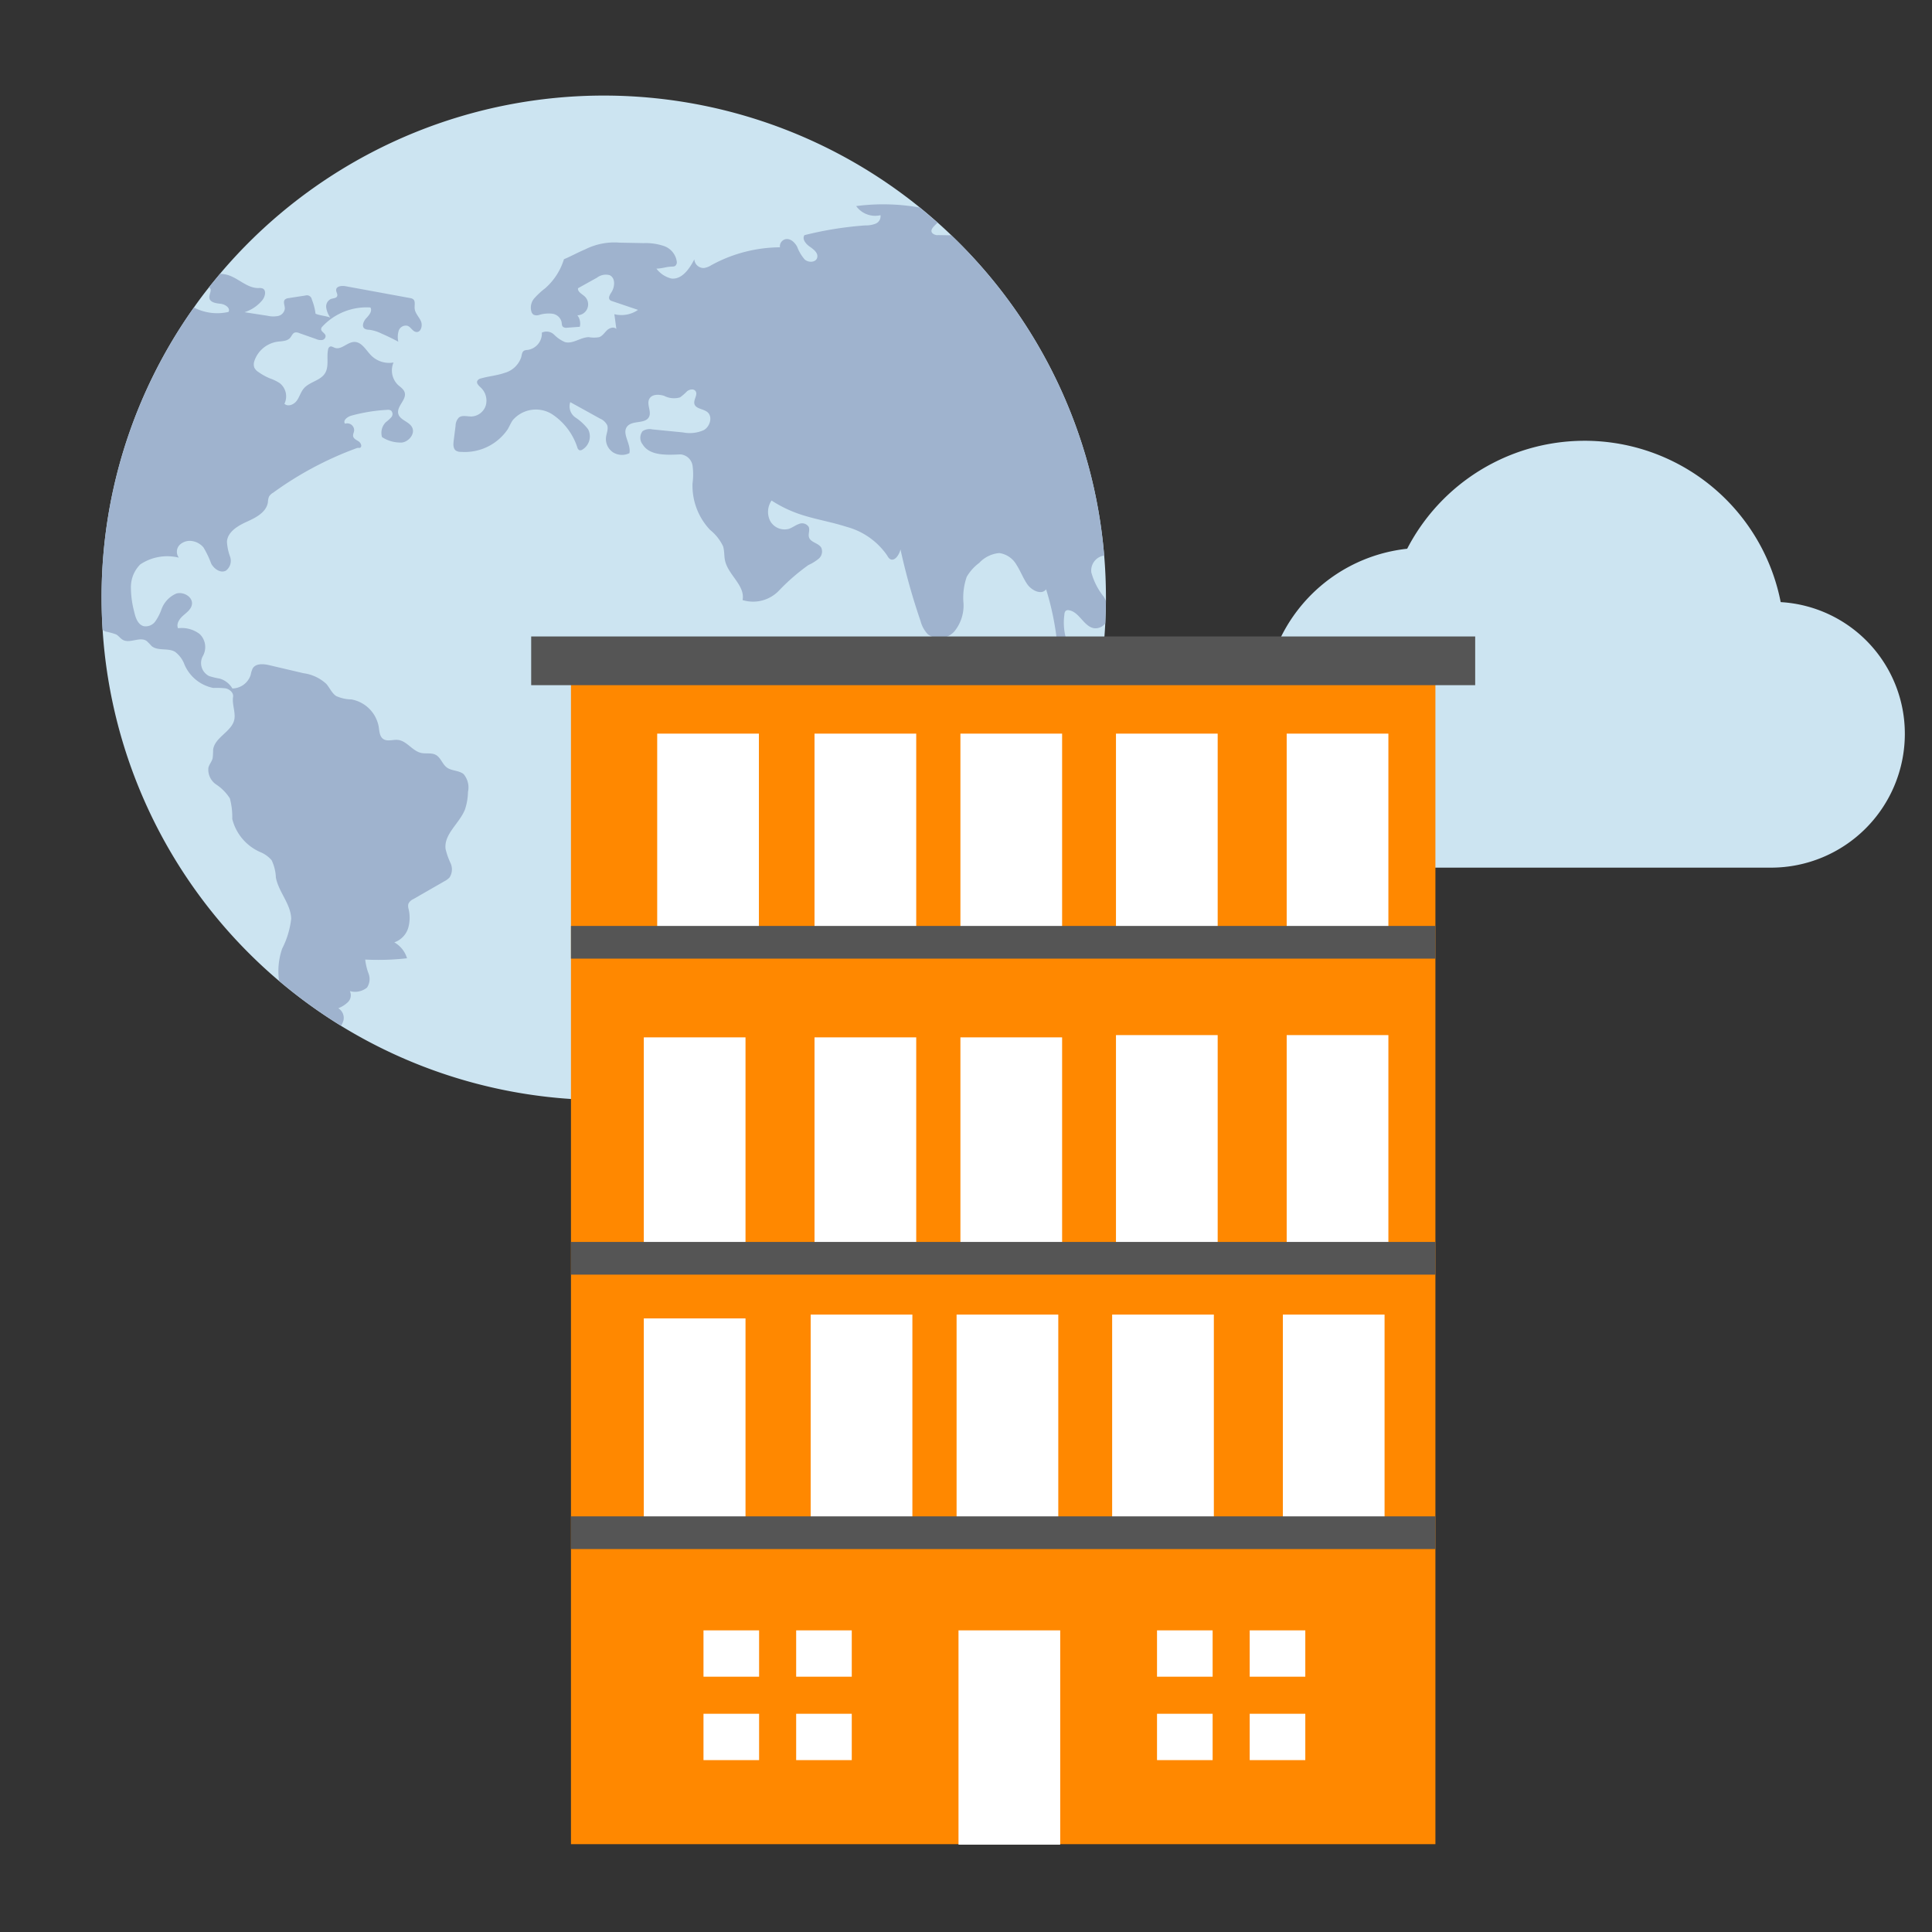
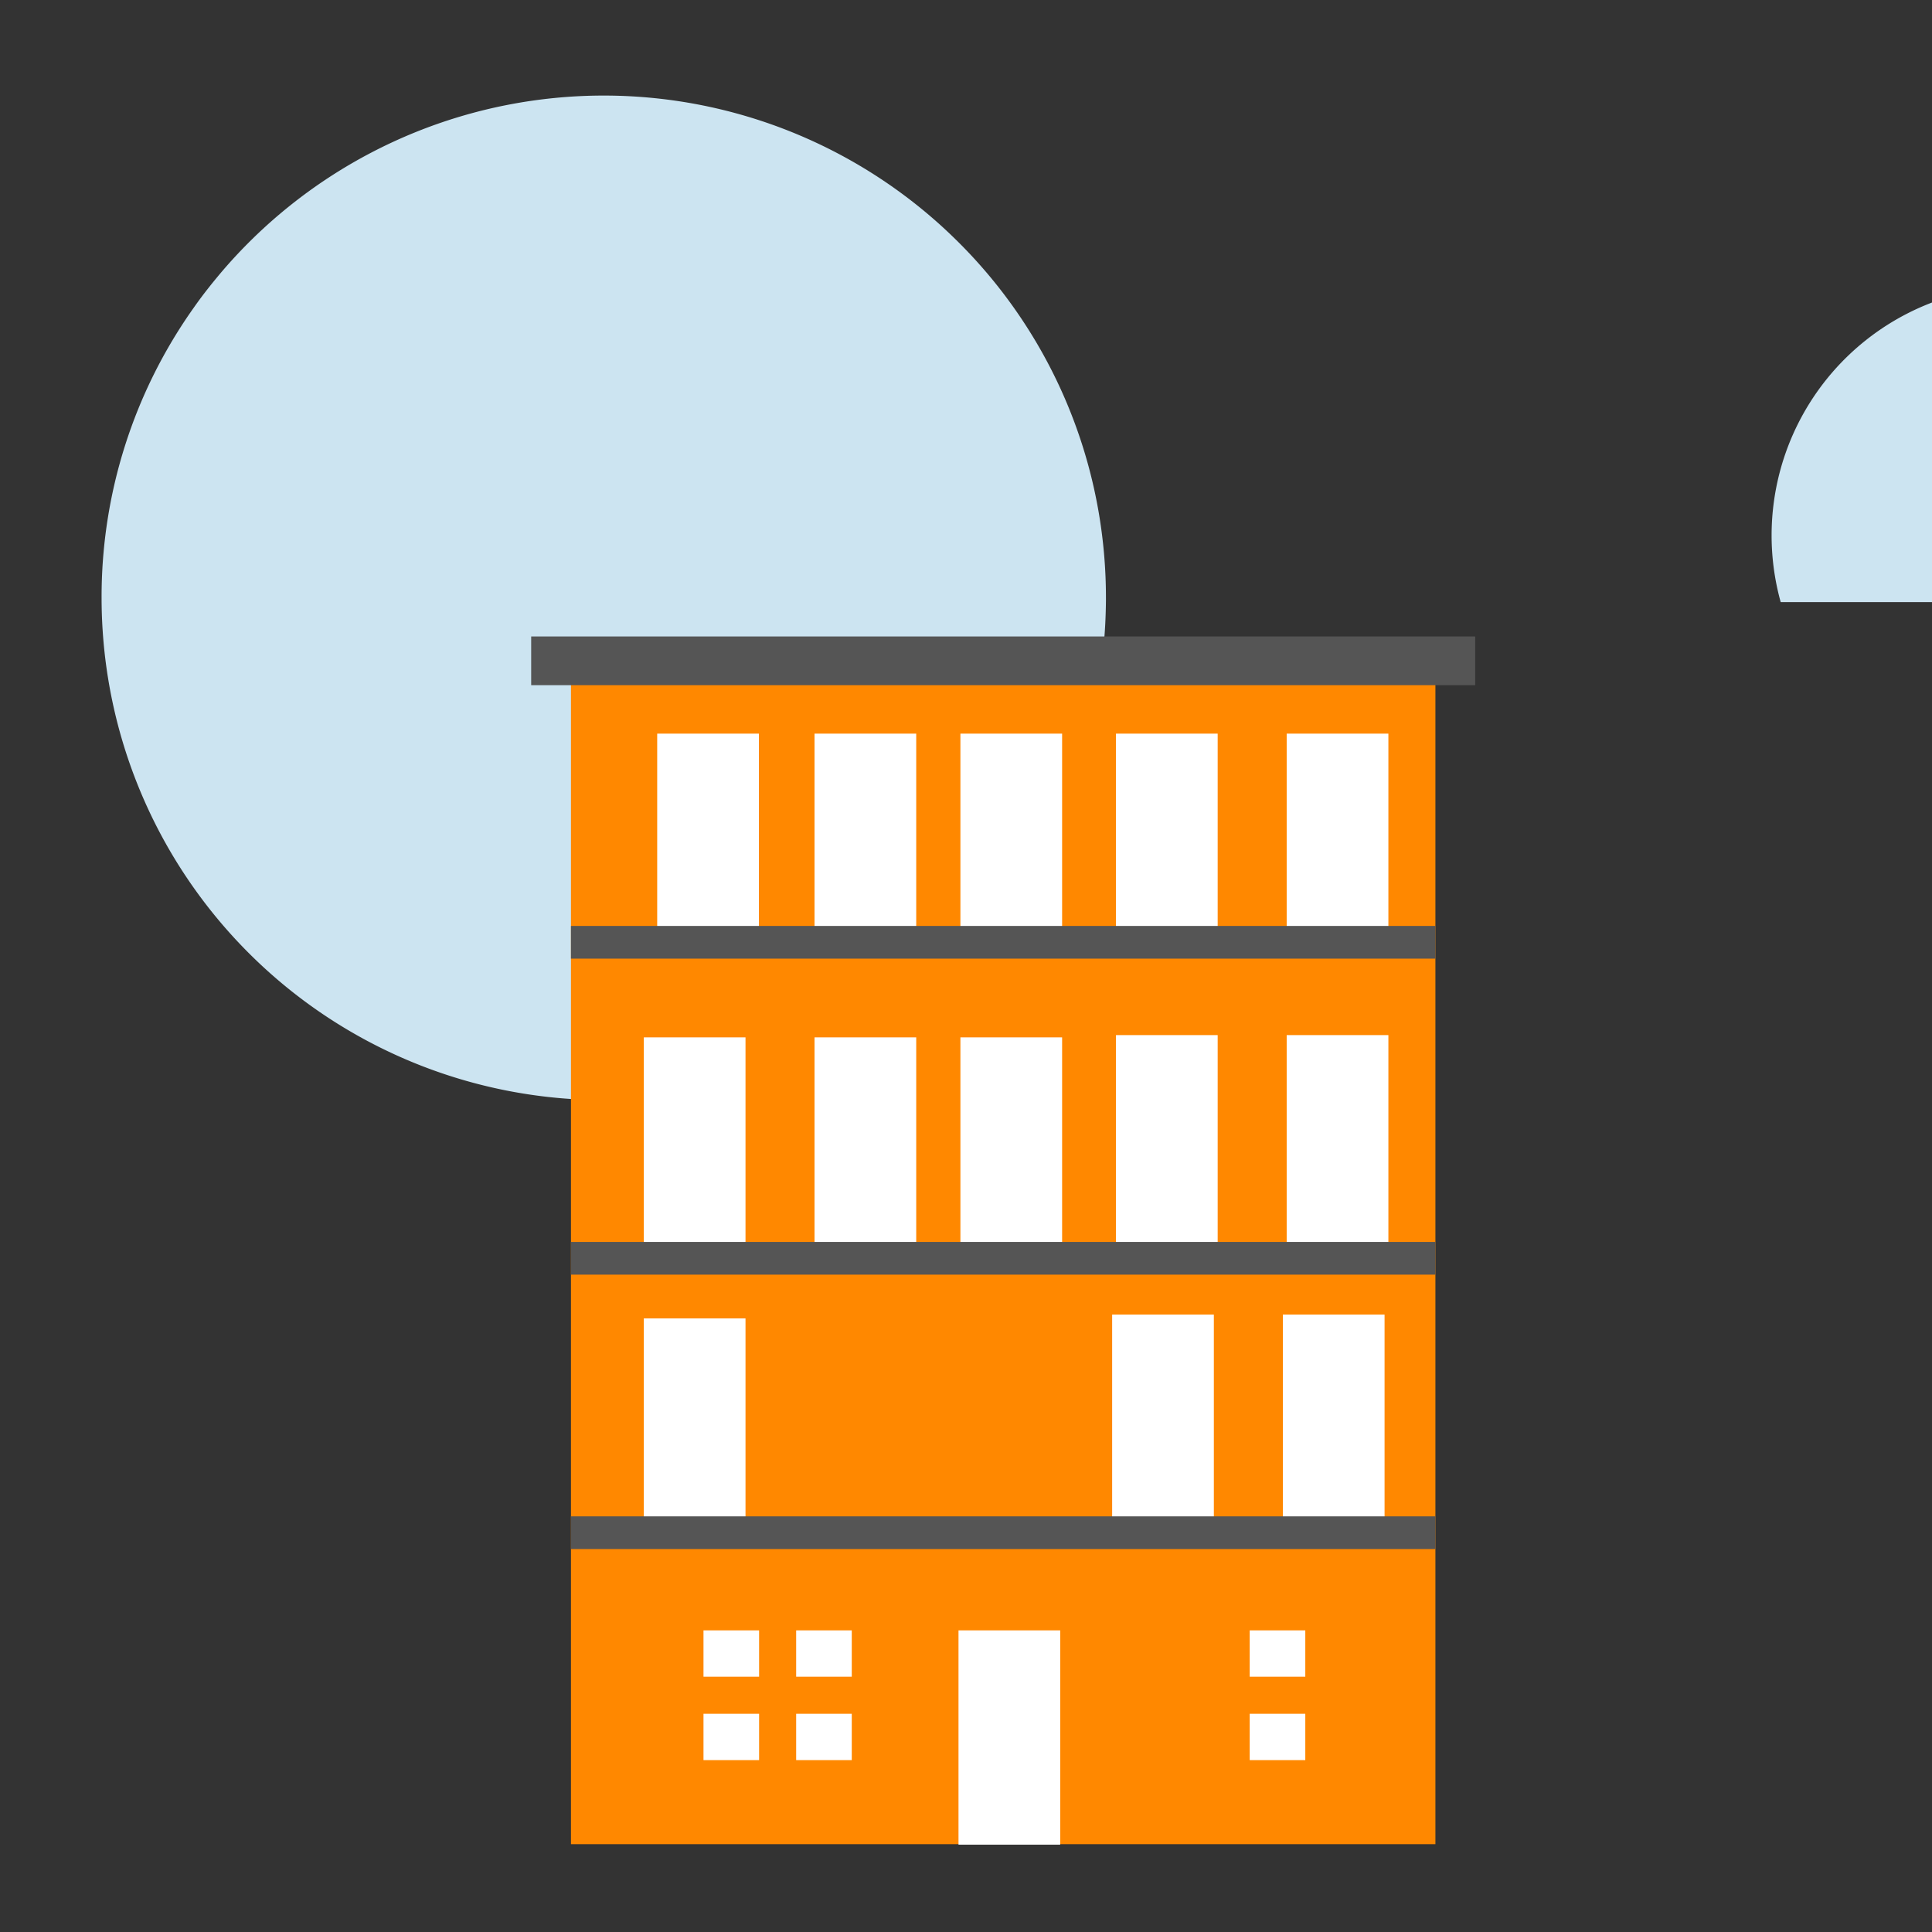
<svg xmlns="http://www.w3.org/2000/svg" viewBox="0 0 150 150">
  <rect x="0" y="0" width="150" height="150" fill="#333333" stroke="none" />
  <defs>
    <style>.a4de0134-7f2a-4e45-87e2-0496f72529e1{fill:#cce4f1;}.be8e836d-e584-4dee-9c37-f0da1306c36a{clip-path:url(#ac118d4c-03f5-47ad-bb1a-8799e18a8be2);}.ab5fa3e0-8c4c-458a-b975-48fcdb4b286a{fill:#9fb3ce;}.e99f91c3-67d2-48bc-925d-39373abbc594{fill:#f80;}.aabcace5-5dc8-4e81-b1eb-9a1ae3e92826{fill:#fff;}.abeac5e1-70e8-4e90-9f90-9ce9d42cfb99{fill:#555;}</style>
    <clipPath id="ac118d4c-03f5-47ad-bb1a-8799e18a8be2">
-       <path class="a4de0134-7f2a-4e45-87e2-0496f72529e1" d="M85.865,46.411v.234q-.009.879-.051,1.75A38.988,38.988,0,0,1,7.967,48.9q-.08-1.236-.08-2.493a38.794,38.794,0,0,1,7.169-22.536q.561-.8,1.167-1.562c.279-.356.565-.7.854-1.048a39,39,0,0,1,54.335-5.156c.47.379.931.772,1.382,1.172q.541.482,1.064.984A38.879,38.879,0,0,1,85.729,43.133Q85.866,44.756,85.865,46.411Z" />
-     </clipPath>
+       </clipPath>
  </defs>
  <title>strato-Illu-</title>
  <g id="f2f19eac-d53d-4fa8-8334-3c66f4f3433f" data-name="Ebene 4">
    <path class="a4de0134-7f2a-4e45-87e2-0496f72529e1" d="M85.865,46.411v.234q-.009.879-.051,1.75A38.988,38.988,0,0,1,7.967,48.9q-.08-1.236-.08-2.493a38.794,38.794,0,0,1,7.169-22.536q.561-.8,1.167-1.562c.279-.356.565-.7.854-1.048a39,39,0,0,1,54.335-5.156c.47.379.931.772,1.382,1.172q.541.482,1.064.984A38.879,38.879,0,0,1,85.729,43.133Q85.866,44.756,85.865,46.411Z" />
    <g class="be8e836d-e584-4dee-9c37-f0da1306c36a">
      <path class="ab5fa3e0-8c4c-458a-b975-48fcdb4b286a" d="M16.223,22.313a.217.217,0,0,1,.053.031c.21.173-.053.5-.021.778.037.35.5.427.857.461s.8.321.631.634a3.913,3.913,0,0,1-2.687-.342A38.794,38.794,0,0,0,7.887,46.411q0,1.257.08,2.494a1,1,0,0,0,.241.129,5.206,5.206,0,0,1,.817.226c.194.114.324.316.517.422.555.3,1.324-.279,1.841.082a4.772,4.772,0,0,1,.379.387c.478.414,1.263.135,1.814.446a2.147,2.147,0,0,1,.73.957,3.079,3.079,0,0,0,2.26,1.859,6.16,6.16,0,0,1,.96.032c.313.072.62.345.57.661-.088.543.18,1.137.109,1.681-.13.995-1.539,1.43-1.658,2.424a6,6,0,0,1-.037.656c-.064.259-.26.472-.329.732a1.39,1.39,0,0,0,.605,1.31,3.586,3.586,0,0,1,1.061,1.079,5.572,5.572,0,0,1,.185,1.594,3.816,3.816,0,0,0,2.2,2.584,2.289,2.289,0,0,1,.859.626,3.444,3.444,0,0,1,.329,1.35c.218,1.122,1.162,2.047,1.188,3.19a6.778,6.778,0,0,1-.7,2.318,5.351,5.351,0,0,0-.242,2.5,39.16,39.16,0,0,0,4.809,3.488,1.409,1.409,0,0,0,.2-.446.882.882,0,0,0-.411-.912,2.187,2.187,0,0,0,.761-.488.747.747,0,0,0,.138-.843,1.476,1.476,0,0,0,1.329-.271A1.188,1.188,0,0,0,28.62,75.6a4.476,4.476,0,0,1-.265-1.1A19.715,19.715,0,0,0,31.6,74.4a2.1,2.1,0,0,0-.987-1.236,1.71,1.71,0,0,0,1.085-1.135,2.883,2.883,0,0,0,.021-1.467.784.784,0,0,1-.015-.382.751.751,0,0,1,.387-.374l2.419-1.39a1.437,1.437,0,0,0,.387-.284,1.153,1.153,0,0,0,.085-1.116,5.593,5.593,0,0,1-.387-1.1c-.149-1.159,1.092-1.992,1.511-3.084a4.588,4.588,0,0,0,.228-1.35,1.6,1.6,0,0,0-.339-1.379c-.363-.3-.928-.237-1.308-.52-.347-.26-.466-.762-.846-.971-.345-.191-.774-.069-1.159-.159-.673-.157-1.1-.934-1.787-1.005-.388-.043-.828.148-1.146-.077-.281-.2-.292-.6-.345-.942a2.63,2.63,0,0,0-2.122-2.127,2.968,2.968,0,0,1-1.177-.26c-.345-.223-.5-.639-.775-.949a3.241,3.241,0,0,0-1.769-.825l-2.623-.616c-.464-.111-1.064-.169-1.316.239a1.833,1.833,0,0,0-.154.491,1.519,1.519,0,0,1-1.426,1.071,1.69,1.69,0,0,0-.992-.769,6.224,6.224,0,0,1-.807-.191,1.129,1.129,0,0,1-.517-1.511c.009-.019.019-.038.029-.056a1.408,1.408,0,0,0-.241-1.69,2.285,2.285,0,0,0-1.69-.459c-.156-.342.106-.726.388-.976s.626-.49.687-.862c.1-.583-.648-1.026-1.213-.854a2.113,2.113,0,0,0-1.164,1.265,3.828,3.828,0,0,1-.469.9.92.92,0,0,1-.891.366c-.467-.119-.645-.673-.748-1.14a7.439,7.439,0,0,1-.25-1.912,2.493,2.493,0,0,1,.722-1.74,3.761,3.761,0,0,1,3-.528.764.764,0,0,1,.08-1.008A1.147,1.147,0,0,1,15,42.024a1.43,1.43,0,0,1,.8.481,7.45,7.45,0,0,1,.6,1.259c.225.411.729.762,1.14.541a.961.961,0,0,0,.326-1.079,4.009,4.009,0,0,1-.246-1.18c.061-.767.859-1.231,1.562-1.547s1.506-.742,1.618-1.506a1.4,1.4,0,0,1,.085-.435.847.847,0,0,1,.315-.3A26.558,26.558,0,0,1,27.7,34.792c.122-.04.135,0,.26-.027.175-.1.058-.379-.109-.491s-.39-.2-.433-.4c-.029-.143.056-.286.077-.432a.538.538,0,0,0-.708-.546c-.188-.25.183-.539.486-.624a13.267,13.267,0,0,1,2.771-.451.5.5,0,0,1,.316.053.376.376,0,0,1,.024.515,2.963,2.963,0,0,1-.422.385,1.157,1.157,0,0,0-.3,1.164,2.646,2.646,0,0,0,1.564.419c.542-.088,1.022-.7.767-1.183-.236-.454-.95-.557-1.072-1.053-.143-.581.679-1.1.494-1.666-.08-.249-.329-.4-.52-.575a1.569,1.569,0,0,1-.342-1.735,1.977,1.977,0,0,1-1.73-.541c-.413-.416-.742-1.077-1.331-1.055-.538.016-1,.644-1.506.453-.125-.048-.255-.143-.374-.087a.308.308,0,0,0-.141.23c-.127.613.093,1.311-.241,1.841-.364.576-1.2.655-1.645,1.175-.239.281-.331.66-.551.958s-.685.488-.95.228a1.308,1.308,0,0,0-.355-1.592,3.5,3.5,0,0,0-.785-.382,4.594,4.594,0,0,1-.878-.488.86.86,0,0,1-.321-.345A.79.79,0,0,1,19.759,28a2.231,2.231,0,0,1,1.774-1.469c.35-.048.759-.032.992-.3.122-.141.186-.355.366-.411a.529.529,0,0,1,.337.04l1.31.461a.893.893,0,0,0,.467.077.313.313,0,0,0,.273-.331c-.042-.218-.376-.321-.344-.541a.343.343,0,0,1,.108-.186,4.687,4.687,0,0,1,3.716-1.467c.165.273-.095.594-.315.825s-.393.647-.128.825a.7.7,0,0,0,.348.079,3.051,3.051,0,0,1,.928.282c.454.2.9.413,1.334.647a1.684,1.684,0,0,1,.032-.86.584.584,0,0,1,.689-.374c.26.1.393.446.672.478.368.042.514-.5.36-.844s-.461-.62-.485-.994c-.019-.25.077-.56-.122-.711a.53.53,0,0,0-.236-.085l-5-.918c-.3-.055-.724-.013-.737.287-.008.17.143.337.077.491s-.3.151-.475.209a.644.644,0,0,0-.371.682,1.847,1.847,0,0,0,.313.766c-.327-.135-.817-.159-1.143-.3a4.411,4.411,0,0,0-.287-1.1.388.388,0,0,0-.44-.328.382.382,0,0,0-.067.015c-.429.067-.859.13-1.289.2a.5.5,0,0,0-.294.114c-.167.178,0,.461-.008.7a.662.662,0,0,1-.512.571,1.94,1.94,0,0,1-.817-.011l-1.8-.279a2.949,2.949,0,0,0,1.363-.912c.239-.281.366-.806.021-.939a.826.826,0,0,0-.313-.024c-.817.006-1.461-.676-2.225-.965a2.185,2.185,0,0,0-.751-.138Z" />
      <path class="ab5fa3e0-8c4c-458a-b975-48fcdb4b286a" d="M85.814,48.4A.959.959,0,0,1,85,48.78c-.831-.072-1.181-1.268-2-1.4a.318.318,0,0,0-.217.021c-.122.066-.144.231-.151.369a4.562,4.562,0,0,0,.2,2.026c.39.923,1.4,1.7,1.188,2.676a4.167,4.167,0,0,1-2-3.037,21.269,21.269,0,0,0-.8-3.678c-.369.469-1.138.082-1.472-.412-.318-.466-.515-1.007-.822-1.482a1.824,1.824,0,0,0-1.342-.923,2.4,2.4,0,0,0-1.557.764,3.583,3.583,0,0,0-.968,1.076,4.892,4.892,0,0,0-.25,2.093,3.191,3.191,0,0,1-.7,2.135,1.548,1.548,0,0,1-2.061.25,2.335,2.335,0,0,1-.575-1.037,50.418,50.418,0,0,1-1.56-5.565c-.095.43-.475.984-.835.732a.748.748,0,0,1-.191-.249A5.577,5.577,0,0,0,65.715,40.9c-1.257-.408-2.581-.6-3.824-1.05a9.746,9.746,0,0,1-1.987-.989,1.563,1.563,0,0,0-.1,1.6,1.279,1.279,0,0,0,1.437.6c.276-.091.509-.282.782-.377a.612.612,0,0,1,.762.218c.116.251-.059.556.029.822.13.4.737.432.949.8a.738.738,0,0,1-.2.854,3.546,3.546,0,0,1-.8.493,15.887,15.887,0,0,0-2.3,2,2.782,2.782,0,0,1-2.809.719c.22-1.122-1.114-1.944-1.361-3.061-.082-.368-.04-.758-.154-1.116a3.62,3.62,0,0,0-1.005-1.268,4.986,4.986,0,0,1-1.366-3.621,5.029,5.029,0,0,0,0-1.381,1.034,1.034,0,0,0-.939-.865c-1.053.048-2.381.127-2.933-.772a.827.827,0,0,1,0-1.037,1,1,0,0,1,.761-.13c.793.077,1.583.157,2.376.234a2.642,2.642,0,0,0,1.631-.191c.478-.29.685-1.061.242-1.4-.321-.25-.9-.237-.995-.632-.077-.331.289-.705.09-.984-.14-.2-.459-.143-.652.006a4.32,4.32,0,0,1-.549.48,1.674,1.674,0,0,1-1.239-.12c-.408-.127-.955-.138-1.151.242-.223.421.194.978-.024,1.4-.292.559-1.273.241-1.681.724-.467.551.318,1.379.161,2.085a1.3,1.3,0,0,1-1.281-.072,1.239,1.239,0,0,1-.535-1.157c.037-.318.2-.644.092-.944a1.1,1.1,0,0,0-.559-.512q-1.154-.64-2.308-1.275a1.042,1.042,0,0,0,.4,1.188,4.114,4.114,0,0,1,.984.915,1.2,1.2,0,0,1-.451,1.586.283.283,0,0,1-.231.04.325.325,0,0,1-.149-.2,4.9,4.9,0,0,0-1.994-2.613,2.369,2.369,0,0,0-3.024.483c-.151.218-.254.467-.387.7A4.028,4.028,0,0,1,35.8,35.083a.7.7,0,0,1-.395-.092c-.228-.157-.217-.491-.183-.767.051-.39.1-.777.149-1.167a.932.932,0,0,1,.257-.639c.263-.207.639-.077.973-.082a1.226,1.226,0,0,0,1.117-.862,1.388,1.388,0,0,0-.387-1.38c-.151-.143-.356-.323-.276-.517a.428.428,0,0,1,.3-.2c.6-.173,1.23-.218,1.816-.425a1.889,1.889,0,0,0,1.3-1.23c.042-.186.061-.412.228-.5a.732.732,0,0,1,.265-.053,1.291,1.291,0,0,0,1.106-1.345.844.844,0,0,1,.95.159,2.644,2.644,0,0,0,.843.576c.618.169,1.215-.38,1.857-.382a2.318,2.318,0,0,0,.8,0c.257-.093.411-.347.607-.535s.544-.3.727-.1c-.053-.385-.1-.767-.156-1.149a2.253,2.253,0,0,0,1.838-.334l-2-.676a.436.436,0,0,1-.188-.1c-.146-.156,0-.4.116-.578.284-.427.332-1.13-.135-1.342a1.137,1.137,0,0,0-.986.2c-.488.27-.976.543-1.464.814-.046.278.294.438.5.623a.846.846,0,0,1-.551,1.478,1.058,1.058,0,0,1,.188.893l-.984.072a.421.421,0,0,1-.318-.064c-.106-.093-.09-.257-.117-.395a.852.852,0,0,0-.721-.628,2.5,2.5,0,0,0-1.006.092.615.615,0,0,1-.435-.01.435.435,0,0,1-.169-.218,1.106,1.106,0,0,1,.223-1.066,6.07,6.07,0,0,1,.838-.772,4.9,4.9,0,0,0,1.456-2.254c.541-.228,1.1-.536,1.644-.764a5.049,5.049,0,0,1,2.706-.523c.61.011,1.222.022,1.832.035a4.4,4.4,0,0,1,1.6.231,1.5,1.5,0,0,1,.979,1.2.367.367,0,0,1-.12.337.429.429,0,0,1-.23.053c-.507.016-.722.143-1.228.161a2.063,2.063,0,0,0,1.148.764c.822.106,1.414-.745,1.793-1.485a.723.723,0,0,0,.756.671,1.527,1.527,0,0,0,.57-.223A11.233,11.233,0,0,1,60.554,19.2a.572.572,0,0,1,.438-.631c.379-.074.718.252.9.592a3.2,3.2,0,0,0,.586.986c.29.255.849.242.963-.124s-.257-.655-.562-.865-.629-.591-.422-.9A27.239,27.239,0,0,1,67.19,17.5a2.025,2.025,0,0,0,.8-.138.619.619,0,0,0,.371-.655A1.81,1.81,0,0,1,66.474,16a16.186,16.186,0,0,1,4.938.114l1.382,1.172c-.262.273-.612.531-.422.8a.588.588,0,0,0,.486.167c.334.005.668.013,1,.013A38.879,38.879,0,0,1,85.729,43.133a1.174,1.174,0,0,0-1,1.3,5.168,5.168,0,0,0,.968,1.9,2.979,2.979,0,0,1,.165.311Z" />
    </g>
-     <path class="a4de0134-7f2a-4e45-87e2-0496f72529e1" d="M138.253,46.748a15.513,15.513,0,0,0-29-4.144,12.416,12.416,0,0,0,1.347,24.76h26.933a10.39,10.39,0,0,0,10.358-10.359A10.231,10.231,0,0,0,138.253,46.748Z" />
+     <path class="a4de0134-7f2a-4e45-87e2-0496f72529e1" d="M138.253,46.748h26.933a10.39,10.39,0,0,0,10.358-10.359A10.231,10.231,0,0,0,138.253,46.748Z" />
    <rect class="e99f91c3-67d2-48bc-925d-39373abbc594" x="44.33" y="50.458" width="67.115" height="92.723" />
    <rect class="aabcace5-5dc8-4e81-b1eb-9a1ae3e92826" x="51.025" y="56.959" width="7.896" height="16.638" />
    <rect class="aabcace5-5dc8-4e81-b1eb-9a1ae3e92826" x="63.239" y="56.959" width="7.896" height="16.638" />
    <rect class="aabcace5-5dc8-4e81-b1eb-9a1ae3e92826" x="49.985" y="80.541" width="7.896" height="16.638" />
    <rect class="aabcace5-5dc8-4e81-b1eb-9a1ae3e92826" x="63.239" y="80.541" width="7.896" height="16.638" />
    <rect class="aabcace5-5dc8-4e81-b1eb-9a1ae3e92826" x="49.985" y="102.361" width="7.896" height="16.638" />
-     <rect class="aabcace5-5dc8-4e81-b1eb-9a1ae3e92826" x="62.941" y="102.064" width="7.896" height="16.638" />
    <rect class="aabcace5-5dc8-4e81-b1eb-9a1ae3e92826" x="74.566" y="56.959" width="7.896" height="16.638" />
    <rect class="aabcace5-5dc8-4e81-b1eb-9a1ae3e92826" x="74.566" y="80.541" width="7.896" height="16.638" />
-     <rect class="aabcace5-5dc8-4e81-b1eb-9a1ae3e92826" x="74.269" y="102.064" width="7.896" height="16.638" />
    <rect class="aabcace5-5dc8-4e81-b1eb-9a1ae3e92826" x="74.418" y="126.581" width="7.896" height="16.638" />
    <rect class="aabcace5-5dc8-4e81-b1eb-9a1ae3e92826" x="86.347" y="102.064" width="7.896" height="16.638" />
    <rect class="aabcace5-5dc8-4e81-b1eb-9a1ae3e92826" x="99.601" y="102.064" width="7.896" height="16.638" />
    <rect class="aabcace5-5dc8-4e81-b1eb-9a1ae3e92826" x="86.644" y="80.365" width="7.896" height="16.638" />
    <rect class="aabcace5-5dc8-4e81-b1eb-9a1ae3e92826" x="99.898" y="80.365" width="7.896" height="16.638" />
    <rect class="aabcace5-5dc8-4e81-b1eb-9a1ae3e92826" x="86.644" y="56.959" width="7.896" height="16.638" />
    <rect class="aabcace5-5dc8-4e81-b1eb-9a1ae3e92826" x="99.898" y="56.959" width="7.896" height="16.638" />
    <rect class="abeac5e1-70e8-4e90-9f90-9ce9d42cfb99" x="44.33" y="71.89" width="67.115" height="2.538" />
    <rect class="abeac5e1-70e8-4e90-9f90-9ce9d42cfb99" x="44.33" y="96.424" width="67.115" height="2.538" />
    <rect class="abeac5e1-70e8-4e90-9f90-9ce9d42cfb99" x="41.241" y="49.415" width="73.292" height="3.782" />
    <polygon class="aabcace5-5dc8-4e81-b1eb-9a1ae3e92826" points="58.936 130.179 58.936 126.581 54.619 126.581 54.619 130.179 58.576 130.179 58.936 130.179" />
    <polygon class="aabcace5-5dc8-4e81-b1eb-9a1ae3e92826" points="58.576 133.057 54.619 133.057 54.619 136.655 58.936 136.655 58.936 133.057 58.576 133.057" />
    <rect class="aabcace5-5dc8-4e81-b1eb-9a1ae3e92826" x="61.814" y="126.581" width="4.317" height="3.598" />
    <rect class="aabcace5-5dc8-4e81-b1eb-9a1ae3e92826" x="61.814" y="133.057" width="4.317" height="3.598" />
-     <polygon class="aabcace5-5dc8-4e81-b1eb-9a1ae3e92826" points="94.148 130.179 94.148 126.581 89.831 126.581 89.831 130.179 93.788 130.179 94.148 130.179" />
-     <polygon class="aabcace5-5dc8-4e81-b1eb-9a1ae3e92826" points="93.788 133.057 89.831 133.057 89.831 136.655 94.148 136.655 94.148 133.057 93.788 133.057" />
    <rect class="aabcace5-5dc8-4e81-b1eb-9a1ae3e92826" x="97.026" y="126.581" width="4.317" height="3.598" />
    <rect class="aabcace5-5dc8-4e81-b1eb-9a1ae3e92826" x="97.026" y="133.057" width="4.317" height="3.598" />
    <rect class="abeac5e1-70e8-4e90-9f90-9ce9d42cfb99" x="44.33" y="117.73" width="67.115" height="2.538" />
  </g>
</svg>